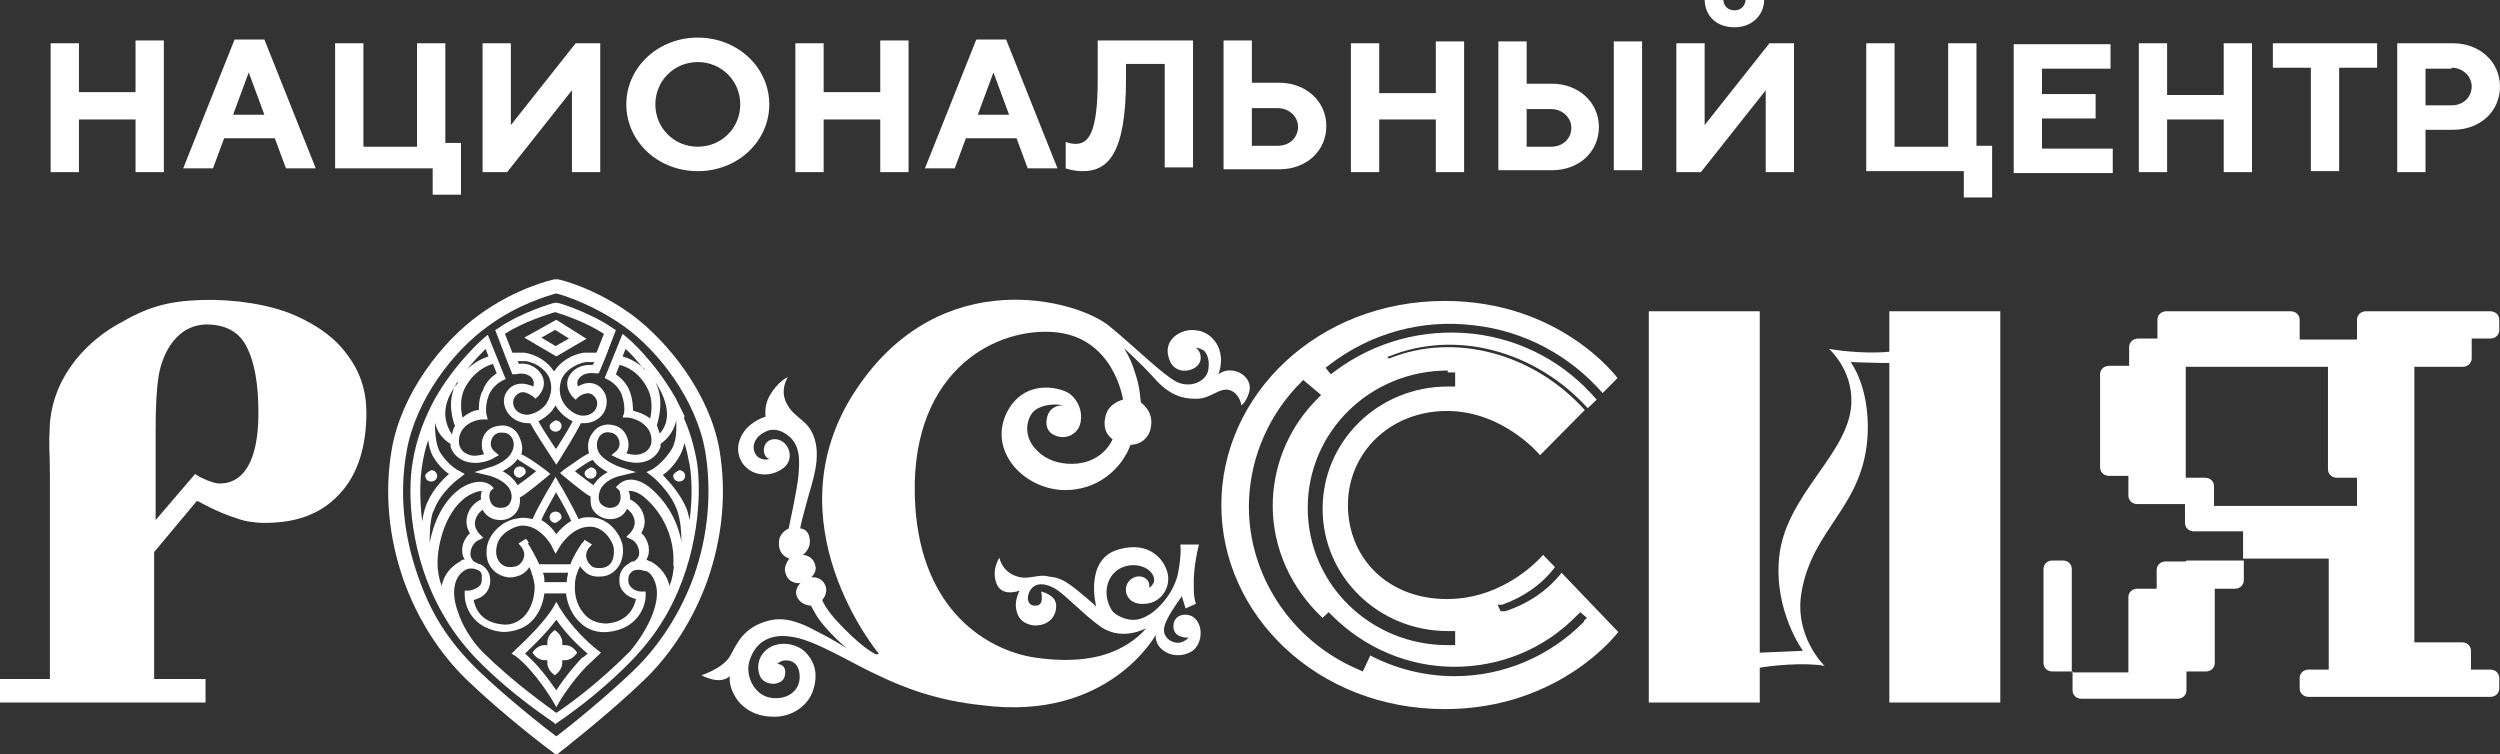
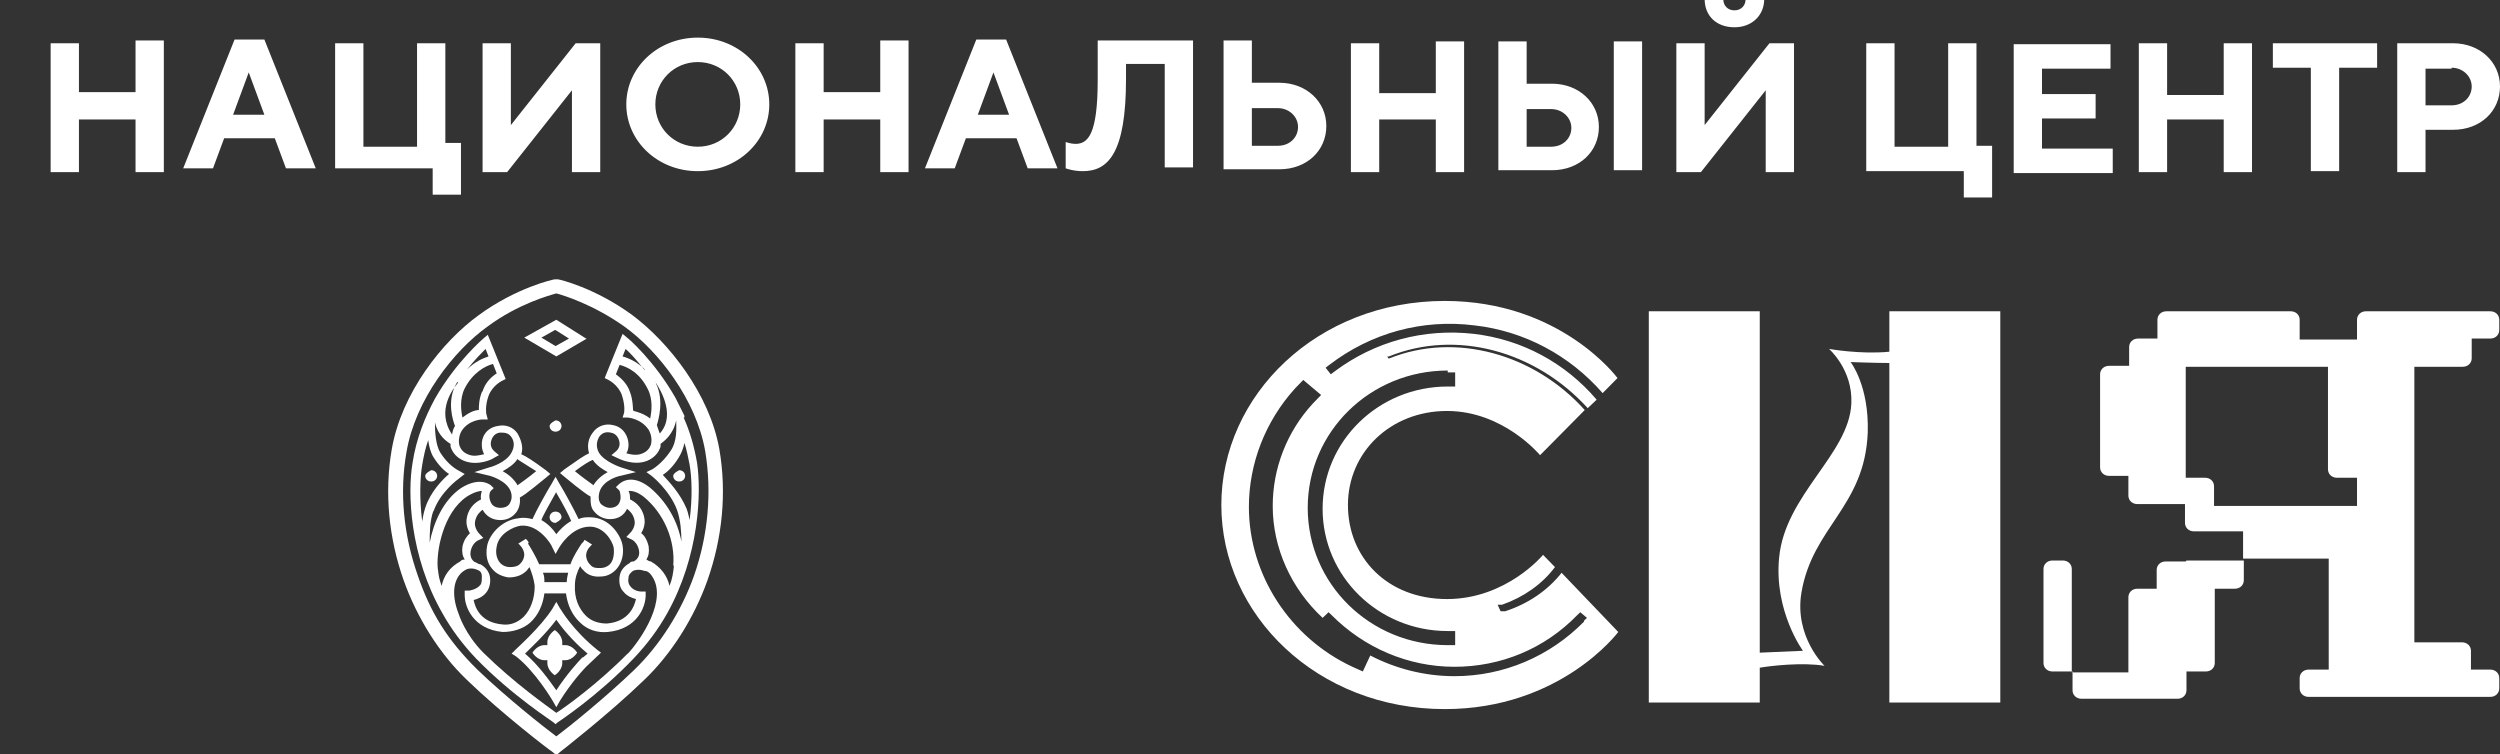
<svg xmlns="http://www.w3.org/2000/svg" width="295" height="89" viewBox="0 0 295 89" fill="none">
  <rect x="0" y="0" width="295" height="89" fill="#333333" stroke="none" />
  <g clip-path="url(#clip0_74_44)">
-     <path fill-rule="evenodd" clip-rule="evenodd" d="M103.694 77.126C103.694 77.126 90.688 61.59 100.97 46.054C110.988 30.85 127.245 35.4 130.935 38.508C133.923 40.949 137.262 44.278 138.844 45.055C140.426 45.832 142.184 45.055 142.535 43.834C142.799 42.835 142.535 41.615 141.92 41.282C141.217 40.949 141.129 41.06 141.129 41.06C141.129 41.06 141.832 41.504 141.656 42.502C141.393 43.834 138.668 44.5 137.965 42.392C137.087 39.95 139.547 38.84 140.778 38.951C142.008 38.951 143.15 39.617 143.765 40.949C144.468 42.614 143.765 44.167 143.765 44.167C143.765 44.167 144.468 43.612 145.259 43.723C146.402 43.723 147.895 44.833 147.368 46.386C147.017 47.496 146.489 47.829 146.489 47.829C146.489 47.829 146.314 46.498 145.171 46.054C143.853 45.61 142.887 47.163 140.953 47.052C139.547 47.052 137.965 46.608 136.296 44.722C134.714 42.946 132.605 41.06 132.605 41.06C132.605 41.06 133.396 42.17 133.923 43.945C134.538 45.721 134.538 46.941 134.626 47.496C134.626 47.496 135.944 48.384 135.856 49.938C135.769 51.935 134.275 52.49 133.396 52.49C133.396 52.49 133.132 53.267 132.693 53.933C132.166 54.82 129.881 58.039 125.223 57.817C120.302 57.484 116.26 52.601 119.16 48.051C121.445 44.611 125.399 45.832 126.278 46.498C127.069 47.163 127.772 48.273 127.508 49.827C127.245 51.269 125.663 52.046 124.257 51.269C123.114 50.603 123.466 49.161 123.817 48.606C124.433 47.718 125.487 47.829 125.487 47.829C125.487 47.829 123.642 47.385 122.148 48.384C121.269 49.05 120.654 51.047 121.972 52.712C122.587 53.489 123.642 54.487 125.839 54.709C130.057 55.042 131.287 51.824 131.287 51.824C131.287 51.824 129.881 51.047 130.496 48.939C130.935 47.496 132.517 47.163 132.517 47.163C132.517 47.163 131.463 39.617 124.169 39.173C116.963 38.729 107.033 44.278 108 59.703C108.791 72.132 116.524 76.682 121.972 77.57C124.784 78.014 128.563 78.125 131.551 76.793C134.099 75.683 135.241 74.13 135.241 74.13C135.241 74.13 132.517 75.683 129.969 74.019C128.035 72.687 125.663 70.135 124.52 69.469C123.378 68.803 122.236 68.692 121.621 69.58C121.005 70.468 121.269 71.577 122.236 71.466C123.29 71.466 122.851 69.802 122.851 69.802C122.851 69.802 124.433 70.135 124.608 71.244C124.784 72.576 123.817 73.908 121.972 73.797C120.215 73.575 119.863 72.243 119.863 71.355C119.863 70.579 120.302 69.691 120.302 69.691C120.302 69.691 118.369 70.468 117.666 69.025C116.875 67.36 117.93 65.807 117.93 65.807C117.93 65.807 118.193 67.471 120.039 68.026C121.357 68.47 122.499 67.693 123.73 68.026C124.52 68.137 125.223 68.137 126.893 69.469C128.826 71.022 129.354 71.577 129.354 71.577C129.354 71.577 127.86 65.918 132.078 64.808C135.769 63.809 137.438 66.14 137.79 67.693C138.141 69.358 136.999 71.133 135.153 71.244C133.044 71.466 132.429 69.691 133.132 68.692C134.011 67.471 135.856 68.026 135.593 69.358C135.593 69.358 136.823 68.692 135.769 67.471C134.714 66.362 132.341 66.362 131.199 67.915C130.408 69.025 130.32 70.579 131.199 72.021C131.551 72.576 133.132 73.464 134.538 73.02C136.472 72.465 138.581 69.913 139.02 67.582C139.459 65.252 139.284 64.253 139.284 64.253H141.481C141.481 64.253 140.778 66.805 140.865 69.247C140.865 70.8 141.129 71.244 141.129 71.244L139.899 71.799L139.459 70.357C139.459 70.357 138.229 72.021 137.702 73.131C137.262 74.019 137.087 74.906 138.053 75.572C139.371 76.349 140.25 75.239 140.25 75.239C140.25 75.239 138.756 75.35 138.493 74.241C138.317 73.131 139.02 72.354 140.25 72.576C141.832 72.909 142.184 75.461 140.865 76.682C140.075 77.348 138.405 77.681 137.175 76.682C136.208 75.905 136.384 74.906 136.384 74.906C136.384 74.906 130.848 85.116 115.996 83.229C110.548 82.675 106.594 81.121 103.606 79.678C100.618 78.347 96.136 75.461 93.324 75.128C90.512 74.684 88.931 76.127 88.403 78.125C87.964 79.678 88.931 82.009 90.952 82.342C92.534 82.564 93.764 81.898 94.203 80.788C94.555 79.9 94.379 78.347 93.324 78.014C92.27 77.681 91.743 78.347 91.743 78.347C91.743 78.347 92.885 78.347 92.621 79.678C92.446 80.899 90.512 81.01 89.809 80.011C89.194 79.013 89.282 77.126 91.127 76.238C92.446 75.683 94.027 76.016 94.994 76.904C95.873 77.792 96.752 79.234 95.873 81.676C94.906 84.006 92.534 84.672 91.127 84.561C89.194 84.561 87.437 83.562 86.646 82.009C85.943 80.788 86.119 79.789 86.119 79.789C84.888 80.899 82.779 79.678 82.779 79.678C82.779 79.678 85.24 78.901 86.119 77.459C86.997 75.905 87.7 74.019 90.688 73.242C92.358 72.798 94.115 73.242 96.312 74.463C98.948 75.794 100.003 76.571 100.003 76.571C100.003 76.571 97.455 74.463 96.312 72.576C95.785 71.688 95.697 71.466 95.697 71.466C95.697 71.466 94.467 71.466 94.027 70.357C93.676 69.469 94.467 68.803 94.467 68.803C94.467 68.803 93.149 69.025 92.709 67.693C92.358 66.805 93.149 65.918 93.149 65.918C93.149 65.918 91.831 65.585 91.918 64.031C91.918 62.81 93.061 62.367 93.061 62.367C93.061 62.367 94.027 57.928 94.203 56.263C94.379 54.377 94.467 52.49 92.973 51.38C91.655 50.382 90.6 50.603 89.634 51.38C88.491 52.379 88.931 53.711 89.634 54.044C90.249 54.377 90.776 54.155 90.776 54.155C89.809 53.822 89.897 51.935 91.303 51.824C92.885 51.713 93.94 53.933 92.534 55.153C91.215 56.263 89.194 56.263 88.052 55.153C87.173 54.377 86.558 52.712 87.788 50.936C88.755 49.605 90.337 49.161 90.337 49.161C90.337 49.161 90.161 48.051 90.688 46.941C91.743 44.944 92.973 44.5 92.973 44.5C92.973 44.5 91.918 46.054 92.885 47.718C93.852 49.494 95.433 49.494 96.136 51.824C96.84 54.155 95.873 56.818 95.346 58.705C94.906 60.369 94.291 62.478 94.467 62.367C94.467 62.367 95.346 62.367 95.521 63.476C95.785 64.808 94.73 65.474 94.73 65.474C94.73 65.474 95.961 65.474 96.224 66.805C96.4 67.582 95.697 68.137 95.697 68.137C95.697 68.137 96.84 67.915 97.367 69.025C97.806 70.024 97.015 70.8 97.015 70.8C97.015 70.8 97.279 71.577 98.509 73.02C101.848 76.682 103.43 77.237 103.43 77.237L103.694 77.126Z" fill="white" />
    <path fill-rule="evenodd" clip-rule="evenodd" d="M222.942 36.732V41.504C219.514 41.837 215.824 41.171 215.824 41.171C215.824 41.171 218.636 43.612 218.46 47.607C218.196 53.6 210.639 58.372 209.936 65.807C209.321 72.132 212.748 76.793 212.748 76.793L207.651 77.015V36.732H194.558V82.897H207.651V78.79C208.881 78.569 212.748 78.125 215.296 78.569C215.296 78.569 211.693 75.128 212.572 69.913C213.89 62.145 220.042 59.814 220.393 51.047C220.569 45.499 218.372 42.724 218.372 42.724C218.372 42.724 221.448 42.835 222.942 42.835V82.897H236.035V36.732H222.854H222.942Z" fill="white" />
    <path fill-rule="evenodd" clip-rule="evenodd" d="M186.913 73.353C182.871 77.459 177.422 79.789 171.622 79.789C168.107 79.789 164.68 78.901 161.692 77.348L160.814 79.234L159.583 78.68C152.202 75.239 147.369 67.804 147.369 59.814C147.369 54.709 149.302 49.716 152.817 45.832L153.784 44.833L155.893 46.608L154.926 47.607C151.85 50.936 150.181 55.264 150.181 59.703C150.181 64.697 152.378 69.469 156.068 72.909L156.771 72.243L157.123 72.576C160.989 76.46 166.174 78.68 171.622 78.68C177.071 78.68 182.255 76.571 186.122 72.576L186.473 72.243L187.264 72.909L186.913 73.242V73.353ZM170.832 43.723C161.692 43.723 154.311 50.936 154.311 59.925C154.311 68.914 161.692 76.127 170.832 76.127H171.71V74.463H170.832C162.659 74.463 156.068 68.026 156.068 60.036C156.068 52.046 162.659 45.61 170.832 45.61H171.71V43.945H170.832V43.723ZM184.277 67.582C182.607 69.691 180.322 71.244 177.598 72.132H177.071L176.719 71.355H177.246C179.795 70.468 181.992 68.914 183.486 66.916L182.08 65.474C182.08 65.474 177.774 70.689 170.744 70.689C163.714 70.689 159.056 65.807 159.056 59.592C159.056 53.378 164.065 48.495 170.744 48.495C177.422 48.495 181.728 53.711 181.728 53.711L187.001 48.384C181.025 41.726 171.71 39.173 163.977 42.281H163.801L163.714 42.059H163.889C171.798 38.84 181.201 41.393 187.352 48.162L188.407 47.163C184.716 42.835 179.619 40.061 173.907 39.395C168.019 38.729 162.22 40.283 157.474 43.834L157.035 44.167L156.42 43.39L156.859 43.057C161.78 39.284 167.844 37.62 173.995 38.397C179.883 39.062 185.243 41.948 189.11 46.386L190.867 44.611C190.867 44.611 184.189 35.511 170.48 35.511C155.453 35.511 144.117 46.608 144.117 59.592C144.117 72.576 155.453 83.673 170.48 83.673C184.189 83.673 190.955 74.574 190.955 74.574L184.364 67.693L184.277 67.582Z" fill="white" />
-     <path fill-rule="evenodd" clip-rule="evenodd" d="M18.366 52.157V50.603C18.366 48.162 18.454 46.054 18.718 44.389C18.981 42.614 20.299 38.397 24.342 38.285C26.626 38.285 28.296 39.173 29.175 41.06C30.054 42.835 30.493 45.388 30.493 48.717C30.493 56.374 27.329 57.151 25.748 57.04C25.484 57.04 25.133 56.929 24.517 56.707C23.99 56.485 23.463 56.263 23.023 55.93L18.366 61.368V52.379V52.157ZM23.375 59.148C23.375 59.148 25.66 60.48 28.208 61.257C28.823 61.479 29.966 61.701 31.196 61.701C34.711 61.701 37.699 60.813 39.984 58.372C42.356 55.93 43.235 52.379 43.235 48.717C43.235 46.165 42.532 43.945 41.038 41.948C39.632 39.95 37.523 38.397 34.711 37.176C31.899 35.955 27.769 35.289 23.902 35.4C19.684 35.511 17.312 36.288 14.06 38.175C10.809 39.95 6.415 43.834 5.888 49.938C5.712 53.267 5.888 52.712 5.888 56.152V80.122H-0.176V82.897H24.254V80.122H18.19V65.141L23.199 59.148H23.375Z" fill="white" />
    <path fill-rule="evenodd" clip-rule="evenodd" d="M257.916 66.251H255.544C254.928 66.251 254.489 66.695 254.489 67.249V69.469H252.204C251.589 69.469 251.15 69.913 251.15 70.468V79.345H244.471V67.138C244.471 66.584 244.032 66.14 243.417 66.14H242.186C241.571 66.14 241.132 66.584 241.132 67.138V78.236C241.132 78.79 241.571 79.234 242.186 79.234H244.559V81.454C244.559 82.009 244.998 82.453 245.614 82.453H256.95C257.565 82.453 258.004 82.009 258.004 81.454V79.234H260.289C260.904 79.234 261.343 78.79 261.343 78.236V69.469H263.716C264.331 69.469 264.77 69.025 264.77 68.47V66.14H258.004L257.916 66.251Z" fill="white" />
    <path fill-rule="evenodd" clip-rule="evenodd" d="M278.128 59.703H261.256V57.373C261.256 56.818 260.816 56.374 260.201 56.374H257.916V43.279H274.701V55.375C274.701 55.93 275.14 56.374 275.755 56.374H278.128V59.703ZM284.894 43.279H290.606C291.221 43.279 291.661 42.835 291.661 42.281V39.95H293.858C294.473 39.95 294.912 39.506 294.912 38.951V37.731C294.912 37.176 294.473 36.732 293.858 36.732H279.182C278.567 36.732 278.128 37.176 278.128 37.731V40.061H271.361V37.731C271.361 37.176 270.922 36.732 270.307 36.732H255.632C255.016 36.732 254.577 37.176 254.577 37.731V39.95H252.292C251.677 39.95 251.238 40.394 251.238 40.949V43.168H248.865C248.25 43.168 247.811 43.612 247.811 44.167V55.153C247.811 55.708 248.25 56.152 248.865 56.152H251.15V58.483C251.15 59.037 251.589 59.481 252.204 59.481H257.828V61.701C257.828 62.256 258.268 62.7 258.883 62.7H264.683V65.918H274.789V79.013H272.416C271.801 79.013 271.361 79.456 271.361 80.011V81.232C271.361 81.787 271.801 82.231 272.416 82.231H293.858C294.473 82.231 294.912 81.787 294.912 81.232V80.011C294.912 79.456 294.473 79.013 293.858 79.013H291.573V76.793C291.573 76.238 291.133 75.794 290.518 75.794H284.894V42.946V43.279Z" fill="white" />
    <path fill-rule="evenodd" clip-rule="evenodd" d="M69.159 39.95L65.644 37.731L61.865 39.839L65.644 42.059L69.247 39.95H69.159ZM65.556 38.951L67.138 39.95L65.556 40.838L63.886 39.839L65.468 38.951H65.556Z" fill="white" />
    <path fill-rule="evenodd" clip-rule="evenodd" d="M84.889 53.045C83.746 46.498 78.913 40.394 74.607 37.176C70.213 33.958 65.995 32.959 65.82 32.959H65.644H65.468C65.292 32.959 60.898 33.958 56.505 37.176C52.199 40.283 47.365 46.386 46.223 53.045C45.344 58.15 45.872 63.476 47.629 68.47C49.211 72.909 51.847 77.126 55.099 80.233C59.229 84.228 65.029 88.667 65.117 88.667L65.644 89.111L66.171 88.667C66.171 88.667 71.883 84.228 76.013 80.233C79.264 77.126 81.901 72.909 83.483 68.47C85.24 63.476 85.767 58.15 84.889 53.045ZM81.901 67.915C80.407 72.132 77.859 76.127 74.871 79.013C71.531 82.231 67.138 85.782 65.644 86.891C64.15 85.782 59.668 82.231 56.329 79.013C52.726 75.461 50.793 72.243 49.299 67.915C47.629 63.143 47.102 58.15 47.981 53.267C49.035 47.163 53.517 41.393 57.559 38.508C61.162 35.844 64.853 34.845 65.644 34.623C66.522 34.845 70.037 35.955 73.64 38.508C77.683 41.393 82.164 47.163 83.219 53.267C84.01 58.039 83.57 63.143 81.901 67.915Z" fill="white" />
-     <path fill-rule="evenodd" clip-rule="evenodd" d="M60.459 44.167H60.898C60.898 44.167 61.953 43.834 62.656 44.5C63.095 44.944 63.007 45.388 62.919 45.61C62.216 45.277 61.249 45.055 60.371 45.61C59.492 46.276 59.228 47.274 59.668 48.273C60.107 49.272 61.162 49.938 62.304 49.938C62.304 49.938 62.48 49.938 62.568 49.938C63.095 50.936 64.413 52.934 65.204 54.155L65.643 54.82L66.083 54.155C66.698 53.156 68.016 51.047 68.543 49.938C68.543 49.938 68.719 49.938 68.807 49.938C68.807 49.938 68.895 49.938 68.983 49.938C70.037 49.938 71.092 49.272 71.443 48.273C71.795 47.274 71.531 46.276 70.74 45.61C69.861 44.944 68.895 45.166 68.192 45.61C68.104 45.277 68.016 44.944 68.455 44.5C69.158 43.834 70.125 44.056 70.213 44.056H70.652L71.355 42.392L72.673 38.951L72.322 38.729C69.598 36.843 65.907 35.733 65.819 35.733H65.643H65.468C65.292 35.733 61.513 36.843 58.789 38.729L58.438 38.951L59.756 42.392L60.459 44.167ZM62.216 48.939C61.425 48.939 60.81 48.495 60.634 47.94C60.547 47.718 60.371 47.052 61.074 46.498C61.249 46.386 61.425 46.276 61.689 46.276C62.216 46.276 62.743 46.719 62.831 46.719L63.183 47.052L63.534 46.719C64.062 46.165 64.677 44.944 63.534 43.723C62.743 42.946 61.865 42.835 61.249 42.946L61.074 42.614C61.074 42.614 61.601 42.614 62.04 42.614C63.446 42.835 64.677 43.834 64.94 44.944C65.204 45.943 64.94 46.941 64.413 47.718C63.886 48.384 63.095 48.828 62.304 48.939H62.216ZM65.555 52.934C64.677 51.602 63.886 50.382 63.534 49.716C64.149 49.383 64.765 48.939 65.204 48.384C65.292 48.162 65.468 48.051 65.555 47.829C65.643 48.051 65.731 48.162 65.907 48.384C66.346 48.939 66.874 49.383 67.577 49.716C67.225 50.382 66.434 51.713 65.643 52.934H65.555ZM69.861 43.057C69.334 43.057 68.368 43.057 67.577 43.834C66.434 44.944 67.049 46.276 67.577 46.83L67.928 47.163L68.28 46.83C68.28 46.83 69.246 46.054 69.949 46.608C70.652 47.163 70.477 47.829 70.389 48.051C70.213 48.606 69.598 49.05 68.807 49.05C68.016 49.05 67.225 48.495 66.698 47.829C66.083 47.052 65.907 46.054 66.171 45.055C66.434 43.945 67.752 42.946 69.158 42.724C69.422 42.724 69.686 42.724 69.861 42.724C69.949 42.724 70.037 42.724 70.125 42.724L69.949 43.057H69.861ZM65.555 36.843C66.258 37.065 69.07 37.953 71.267 39.395L70.389 41.615C70.389 41.615 69.598 41.615 68.895 41.615C67.401 41.837 66.083 42.724 65.38 43.834C64.677 42.724 63.359 41.837 61.865 41.615C61.513 41.615 61.249 41.615 61.074 41.615C60.81 41.615 60.634 41.615 60.459 41.615L59.58 39.395C61.777 37.953 64.765 37.065 65.468 36.843H65.555Z" fill="white" />
    <path fill-rule="evenodd" clip-rule="evenodd" d="M80.758 49.272C80.758 49.272 80.758 49.161 80.758 49.05C80.407 48.384 80.055 47.607 79.704 46.941C77.243 42.614 74.168 39.95 73.992 39.839L73.465 39.395L71.531 44.167L71.356 44.611L71.795 44.833C71.795 44.833 72.938 45.388 73.377 46.608C73.816 47.94 73.641 48.717 73.641 48.717L73.465 49.272H74.08C74.08 49.272 75.662 49.383 76.54 50.715C76.804 51.158 76.98 51.824 76.804 52.49C76.628 52.934 76.365 53.267 75.837 53.489C75.134 53.822 74.344 53.6 73.904 53.489C74.08 53.267 74.168 52.823 74.168 52.49C74.168 51.491 73.553 50.382 72.322 50.16C71.444 49.938 70.477 50.271 69.95 51.047C69.422 51.713 69.247 52.601 69.51 53.489C68.983 53.711 68.192 54.266 66.61 55.375L66.083 55.819L66.61 56.263C66.61 56.263 68.983 58.261 69.686 58.593C69.686 59.259 69.686 59.925 70.126 60.369C70.565 60.924 71.268 61.257 71.971 61.257C72.938 61.257 73.641 60.813 73.992 60.036C74.256 60.258 74.695 60.591 74.871 61.368C75.046 62.145 74.431 62.81 74.431 62.81L73.904 63.365L74.607 63.698C74.607 63.698 75.222 64.031 75.398 64.919C75.574 65.807 74.959 66.14 74.783 66.251C74.607 66.251 74.431 66.251 74.256 66.473C73.641 66.805 73.201 67.36 73.113 68.026C73.025 68.692 73.113 69.358 73.553 69.802C73.992 70.357 74.607 70.579 75.046 70.689C74.871 71.466 74.256 73.353 71.619 73.575C70.741 73.575 69.862 73.353 69.159 72.687C68.28 71.799 67.753 70.579 67.841 69.025C67.841 68.248 68.104 67.471 68.456 66.805C68.544 66.916 68.632 67.138 68.807 67.249C69.159 67.693 69.862 68.137 70.916 68.026C71.707 68.026 72.41 67.582 72.85 67.027C73.377 66.362 73.641 65.363 73.465 64.364C73.289 63.254 71.971 61.035 69.598 61.035C69.159 61.035 68.719 61.035 68.28 61.257C67.753 60.147 66.61 58.039 65.995 57.04L65.556 56.263L65.117 57.04C64.501 58.039 63.271 60.258 62.832 61.257C62.392 61.146 61.865 61.035 61.25 61.146C59.053 61.368 57.647 63.254 57.471 64.475C57.296 65.474 57.471 66.473 58.087 67.138C58.526 67.693 59.229 68.026 60.02 68.137C61.162 68.137 61.777 67.693 62.129 67.36C62.217 67.249 62.392 67.027 62.48 66.916C62.744 67.582 63.008 68.359 63.095 69.136C63.095 70.579 62.656 71.91 61.777 72.798C61.074 73.464 60.196 73.797 59.317 73.686C56.68 73.464 56.065 71.688 55.89 70.8C56.329 70.689 56.944 70.468 57.383 69.913C57.735 69.469 57.911 68.803 57.823 68.137C57.735 67.471 57.296 66.916 56.68 66.584C56.505 66.584 56.329 66.473 56.153 66.362C55.977 66.362 55.362 65.918 55.538 65.03C55.714 64.142 56.329 63.809 56.329 63.809L57.032 63.476L56.505 62.921C56.505 62.921 55.89 62.256 56.065 61.479C56.241 60.702 56.68 60.369 56.944 60.147C57.383 60.924 58.087 61.368 59.053 61.368C59.844 61.368 60.459 61.035 60.898 60.48C61.25 60.036 61.426 59.37 61.338 58.705C62.041 58.372 63.974 56.707 64.413 56.374L64.941 55.93L64.413 55.486C62.92 54.377 62.041 53.822 61.514 53.6C61.777 52.823 61.514 51.935 61.074 51.158C60.547 50.382 59.668 50.049 58.702 50.271C57.383 50.492 56.768 51.602 56.856 52.601C56.856 53.045 57.032 53.378 57.12 53.6C56.593 53.711 55.89 53.933 55.187 53.6C54.659 53.378 54.396 53.045 54.22 52.601C54.044 51.935 54.22 51.269 54.483 50.825C55.362 49.494 56.944 49.494 56.944 49.494H57.559L57.383 48.828C57.383 48.828 57.208 47.94 57.647 46.719C58.087 45.499 59.229 44.944 59.229 44.944L59.668 44.722L57.559 39.506L57.032 39.95C57.032 39.95 53.781 42.724 51.32 47.052C50.178 49.161 49.123 51.713 48.684 54.599C48.069 58.15 48.332 65.585 52.199 72.354C53.253 74.241 54.571 76.016 56.153 77.681C60.459 82.12 65.204 85.116 65.292 85.227L65.556 85.449L65.82 85.227C65.82 85.227 70.565 82.12 74.783 77.681C76.365 76.016 77.683 74.241 78.737 72.354C82.516 65.585 82.78 58.15 82.252 54.599C81.901 52.601 81.374 50.825 80.671 49.272H80.758ZM77.859 51.158C77.859 51.158 77.595 50.492 77.507 50.16C77.683 49.605 78.386 47.274 77.419 45.277C77.419 45.166 77.331 45.055 77.243 44.944C77.771 45.721 79.792 48.828 77.947 51.047L77.859 51.158ZM76.101 43.612C75.222 42.724 74.256 42.281 73.465 42.059L73.816 41.171C74.344 41.615 75.134 42.502 76.013 43.612H76.101ZM74.695 48.384C74.695 48.384 74.695 47.163 74.344 46.276C73.992 45.166 73.113 44.5 72.674 44.167L73.113 43.057C73.992 43.279 75.486 43.945 76.453 45.943C77.068 47.163 76.892 48.606 76.716 49.383C76.013 48.828 75.222 48.606 74.783 48.495L74.695 48.384ZM70.038 57.262C69.598 56.929 68.632 56.263 67.841 55.597C68.719 54.931 69.598 54.377 69.95 54.266C70.389 54.931 71.092 55.375 71.707 55.708C71.092 56.041 70.389 56.596 69.95 57.373L70.038 57.262ZM73.113 57.928C73.113 57.928 73.377 58.705 73.113 59.259C72.938 59.703 72.498 59.925 71.971 59.925C71.531 59.925 71.18 59.703 70.916 59.481C70.653 59.148 70.565 58.705 70.741 58.039C71.18 56.596 73.113 56.152 73.201 56.152L75.046 55.708L73.289 55.153C73.289 55.153 71.268 54.487 70.653 53.378C70.301 52.712 70.389 52.046 70.741 51.491C71.092 51.047 71.531 50.936 72.059 51.047C72.85 51.158 73.113 51.935 73.113 52.379C73.113 52.934 72.674 53.267 72.674 53.267L72.147 53.711L72.85 54.044C72.85 54.044 74.695 55.042 76.365 54.377C77.156 54.044 77.683 53.489 77.947 52.712C77.947 52.712 77.947 52.49 77.947 52.379C78.386 52.046 79.44 51.269 79.792 49.605C79.792 50.382 79.968 52.046 79.089 53.267C78.122 54.709 76.98 55.375 76.98 55.375L76.277 55.708L76.892 56.152C76.892 56.152 79.001 57.817 79.88 60.147C80.319 61.368 80.407 62.81 80.407 63.92C79.968 61.479 78.65 59.148 76.628 57.484C75.75 56.818 75.046 56.596 74.431 56.596C73.553 56.596 73.025 57.151 73.025 57.151L72.674 57.484L73.025 57.817L73.113 57.928ZM65.644 58.15C66.435 59.481 67.138 60.813 67.401 61.479C66.61 61.923 65.995 62.589 65.644 63.032C65.292 62.478 64.677 61.812 63.886 61.368C64.062 60.813 64.853 59.481 65.644 58.039V58.15ZM62.392 64.031C62.392 64.031 62.217 63.698 62.041 63.587L61.162 64.142C61.162 64.142 61.865 64.697 61.865 65.474C61.865 65.474 61.865 66.029 61.426 66.473C61.162 66.805 60.723 66.916 60.196 66.916C59.668 66.916 59.229 66.695 58.965 66.362C58.614 65.918 58.438 65.252 58.614 64.475C58.877 62.921 60.635 62.145 61.426 62.034C63.623 61.812 65.117 64.364 65.117 64.475L65.556 65.363L65.995 64.586C65.995 64.586 67.401 62.145 69.598 62.145C71.268 62.145 72.234 63.809 72.41 64.586C72.498 65.252 72.41 66.029 72.059 66.473C71.795 66.805 71.356 67.027 70.829 67.027C70.301 67.027 69.95 67.027 69.598 66.584C69.247 66.251 69.159 65.696 69.159 65.585C69.159 64.808 69.774 64.364 69.862 64.253L68.983 63.698C68.983 63.698 68.807 64.031 68.632 64.142C68.28 64.697 67.665 65.585 67.313 66.584C66.259 66.584 64.326 66.584 63.623 66.584C63.183 65.585 62.656 64.697 62.304 64.142L62.392 64.031ZM66.874 68.692C66.083 68.692 64.941 68.692 64.238 68.692C64.238 68.359 64.238 67.915 64.062 67.582C64.765 67.582 65.907 67.582 66.786 67.582H67.05C67.05 67.582 66.874 68.248 66.874 68.692ZM61.162 54.266C61.162 54.266 62.392 55.042 63.271 55.597C62.48 56.263 61.514 56.929 61.074 57.262C60.635 56.485 59.932 55.93 59.317 55.597C59.932 55.264 60.635 54.821 61.074 54.155L61.162 54.266ZM53.956 45.055C53.956 45.055 53.868 45.277 53.781 45.388C52.726 47.385 53.429 49.605 53.693 50.271C53.517 50.492 53.429 50.825 53.341 51.269C51.408 48.384 53.517 45.832 54.044 45.166L53.956 45.055ZM56.856 46.276C56.505 47.163 56.505 47.94 56.505 48.384C55.977 48.384 55.274 48.717 54.571 49.272C54.396 48.495 54.22 47.052 54.835 45.832C55.802 43.945 57.296 43.168 58.174 42.946L58.614 44.056C58.087 44.389 57.296 45.055 56.944 46.165L56.856 46.276ZM57.296 41.171L57.647 42.059C56.944 42.281 55.977 42.724 55.099 43.612C55.977 42.502 56.856 41.615 57.296 41.171ZM49.826 61.59C49.475 58.816 49.562 56.374 49.826 54.821C50.002 53.822 50.178 52.934 50.529 51.935C50.617 52.601 50.793 53.378 51.144 53.933C51.759 54.931 52.462 55.597 52.99 55.93C52.199 56.596 50.793 58.039 50.178 59.925C50.002 60.48 49.914 60.924 49.826 61.479V61.59ZM51.144 60.369C51.935 58.039 54.132 56.485 54.132 56.485L54.835 55.93L54.044 55.486C54.044 55.486 52.902 54.931 51.935 53.378C51.408 52.49 51.32 50.936 51.32 49.827C51.672 51.38 52.638 52.046 53.165 52.379C53.165 52.49 53.165 52.601 53.165 52.712C53.429 53.489 53.956 54.044 54.747 54.377C56.417 55.042 58.174 54.155 58.262 54.044L58.877 53.711L58.35 53.267C58.35 53.267 57.911 52.934 57.911 52.379C57.911 51.935 58.174 51.158 58.965 51.047C59.492 51.047 59.932 51.047 60.283 51.491C60.723 52.046 60.723 52.712 60.371 53.378C59.756 54.599 57.823 55.153 57.735 55.153L55.977 55.708L57.823 56.152C57.823 56.152 59.844 56.707 60.283 58.039C60.459 58.593 60.371 59.037 60.108 59.481C59.844 59.814 59.492 59.925 59.053 59.925C58.526 59.925 58.087 59.703 57.911 59.259C57.647 58.705 57.735 58.15 57.911 57.928L58.262 57.595L57.911 57.262C57.911 57.262 56.68 56.152 54.396 57.595C52.287 59.037 51.144 61.701 50.705 64.031C50.705 62.921 50.705 61.479 51.144 60.258V60.369ZM51.672 67.249C51.408 65.141 52.287 60.48 55.099 58.593C55.977 58.039 56.593 57.928 56.856 57.928C56.768 58.261 56.68 58.593 56.768 58.926C56.329 59.148 55.362 59.703 55.099 61.035C54.923 61.812 55.187 62.478 55.45 62.921C55.099 63.254 54.747 63.698 54.571 64.475C54.483 65.141 54.571 65.585 54.835 66.029C54.659 66.029 54.483 66.029 54.308 66.251C53.078 66.916 52.374 67.915 52.111 69.136C51.847 68.359 51.759 68.026 51.672 67.138V67.249ZM74.168 77.015C70.565 80.677 66.698 83.451 65.644 84.117C64.589 83.34 60.635 80.566 57.032 77.015C54.835 74.796 54.132 72.465 54.132 72.465C53.165 70.024 53.517 68.026 54.923 67.249C55.274 67.027 55.89 67.027 56.329 67.249C56.68 67.36 56.856 67.582 56.856 68.026C56.856 68.47 56.856 68.803 56.68 69.025C56.241 69.58 55.362 69.691 55.362 69.691H54.835V70.246C54.835 71.577 55.802 74.241 59.317 74.574C60.459 74.574 61.689 74.241 62.568 73.464C63.535 72.576 64.062 71.355 64.238 70.024C64.941 70.024 65.995 70.024 66.786 70.024C66.962 71.355 67.489 72.576 68.456 73.464C69.335 74.352 70.565 74.684 71.707 74.574C75.222 74.241 76.189 71.577 76.189 70.246V69.802H75.662C75.662 69.802 74.783 69.802 74.344 69.136C74.168 68.914 74.08 68.581 74.168 68.137C74.168 67.804 74.431 67.582 74.695 67.36C74.959 67.249 75.398 67.138 76.013 67.36C76.453 67.36 76.716 67.693 76.804 67.804C79.001 70.579 75.574 75.572 73.992 77.237L74.168 77.015ZM79.528 66.695C79.44 67.582 79.353 68.248 79.001 69.136C78.737 67.915 77.947 66.916 76.804 66.251C76.628 66.251 76.453 66.14 76.277 66.029C76.54 65.585 76.628 65.141 76.54 64.475C76.365 63.698 76.013 63.143 75.662 62.921C75.925 62.478 76.189 61.812 76.013 61.035C75.749 59.703 74.783 59.148 74.344 58.926C74.344 58.593 74.344 58.261 74.168 57.928C74.519 57.928 75.046 57.928 75.925 58.593C78.386 60.591 79.704 63.809 79.44 66.805L79.528 66.695ZM81.374 61.368C81.374 61.368 81.198 60.48 81.022 60.036C80.231 58.15 78.913 56.818 78.21 56.041C78.737 55.708 79.44 55.042 80.055 54.044C80.407 53.489 80.671 52.823 80.758 52.268C81.022 53.045 81.198 53.933 81.374 54.821C81.637 56.374 81.725 58.705 81.374 61.368Z" fill="white" />
    <path fill-rule="evenodd" clip-rule="evenodd" d="M80.143 55.486C80.143 55.486 79.44 55.819 79.44 56.152C79.44 56.485 79.704 56.818 80.143 56.818C80.583 56.818 80.846 56.485 80.846 56.152C80.846 55.819 80.583 55.486 80.143 55.486Z" fill="white" />
    <path fill-rule="evenodd" clip-rule="evenodd" d="M50.881 55.486C50.881 55.486 50.178 55.819 50.178 56.152C50.178 56.485 50.441 56.818 50.881 56.818C51.32 56.818 51.584 56.485 51.584 56.152C51.584 55.819 51.32 55.486 50.881 55.486Z" fill="white" />
-     <path fill-rule="evenodd" clip-rule="evenodd" d="M69.685 55.153C69.685 55.153 68.982 55.486 68.982 55.819C68.982 56.152 69.246 56.485 69.685 56.485C70.125 56.485 70.388 56.152 70.388 55.819C70.388 55.486 70.125 55.153 69.685 55.153Z" fill="white" />
-     <path fill-rule="evenodd" clip-rule="evenodd" d="M61.338 56.374C61.338 56.374 62.041 56.041 62.041 55.708C62.041 55.375 61.777 55.042 61.338 55.042C60.898 55.042 60.635 55.375 60.635 55.708C60.635 56.041 60.898 56.374 61.338 56.374Z" fill="white" />
    <path fill-rule="evenodd" clip-rule="evenodd" d="M65.555 61.701C65.555 61.701 66.259 61.368 66.259 61.035C66.259 60.702 65.995 60.369 65.555 60.369C65.116 60.369 64.853 60.702 64.853 61.035C64.853 61.368 65.116 61.701 65.555 61.701Z" fill="white" />
    <path fill-rule="evenodd" clip-rule="evenodd" d="M65.555 49.605C65.555 49.605 64.853 49.938 64.853 50.271C64.853 50.603 65.116 50.936 65.555 50.936C65.995 50.936 66.259 50.603 66.259 50.271C66.259 49.938 65.995 49.605 65.555 49.605Z" fill="white" />
    <path fill-rule="evenodd" clip-rule="evenodd" d="M66.698 76.127C66.698 76.127 66.434 76.127 66.346 76.127C66.346 76.127 66.346 75.905 66.346 75.794C66.346 74.906 65.467 74.352 65.467 74.352C65.467 74.352 64.589 74.906 64.589 75.794C64.589 75.905 64.589 76.016 64.589 76.127C64.501 76.127 64.325 76.127 64.237 76.127C63.358 76.127 62.831 77.015 62.831 77.015C62.831 77.015 63.358 77.903 64.237 77.903C64.325 77.903 64.501 77.903 64.589 77.903C64.589 77.903 64.589 78.125 64.589 78.236C64.589 79.123 65.467 79.678 65.467 79.678C65.467 79.678 66.346 79.123 66.346 78.236C66.346 78.125 66.346 78.014 66.346 77.903C66.434 77.903 66.61 77.903 66.698 77.903C67.576 77.903 68.104 77.015 68.104 77.015C68.104 77.015 67.576 76.127 66.698 76.127Z" fill="white" />
    <path fill-rule="evenodd" clip-rule="evenodd" d="M66.083 71.799L65.644 71.022L65.204 71.799C63.798 74.019 60.898 76.571 60.81 76.682L60.371 77.126L60.898 77.459C63.183 79.234 65.204 82.675 65.204 82.675L65.644 83.451L66.083 82.675C67.401 80.566 68.895 78.901 69.51 78.347L70.916 77.015L70.477 76.682C67.577 74.352 66.171 71.91 66.171 71.91L66.083 71.799ZM68.719 77.57C68.192 78.125 66.874 79.567 65.644 81.454C64.941 80.455 63.535 78.458 61.953 77.126C62.744 76.349 64.413 74.796 65.644 73.131C66.259 74.019 67.489 75.572 69.335 77.126L68.807 77.57H68.719Z" fill="white" />
    <path fill-rule="evenodd" clip-rule="evenodd" d="M289.288 7.99C290.606 7.99 291.661 8.989 291.661 10.21C291.661 11.43 290.694 12.429 289.288 12.429H286.212V8.101H289.288V7.99ZM282.873 5.105V20.308H286.212V15.314H289.464C292.715 15.314 295 13.095 295 10.21C295 7.324 292.627 5.105 289.464 5.105H282.873ZM268.198 5.105V7.99H272.679V20.197H276.019V7.99H280.5V5.105H268.286H268.198ZM265.737 5.105H262.398V11.208H255.719V5.105H252.38V20.308H255.719V14.094H262.398V20.308H265.737V5.105ZM240.956 17.312V13.982H247.283V11.097H240.956V8.101H249.041V5.216H237.617V20.419H249.304V17.534H240.956V17.312ZM220.217 20.197H231.729V23.304H235.069V17.201H233.223V5.105H229.884V17.312H223.557V5.105H220.217V20.308V20.197ZM211.693 20.197V5.105H208.794L201.148 14.759V5.105H197.809V20.308H200.709L208.354 10.653V20.308H211.693V20.197ZM204.663 1.221C203.873 1.221 203.345 0.666 203.345 -0.111H201.148C201.148 1.887 202.554 3.218 204.663 3.218C206.772 3.218 208.178 1.776 208.178 -0.111H205.982C205.982 0.666 205.454 1.221 204.663 1.221ZM180.146 17.201V12.873H183.046C184.364 12.873 185.419 13.872 185.419 15.092C185.419 16.313 184.452 17.312 183.046 17.312H180.146V17.201ZM183.134 20.086C186.385 20.086 188.67 17.867 188.67 14.981C188.67 12.096 186.297 9.877 183.134 9.877H180.146V4.883H176.807V20.086H183.134ZM193.767 4.883H190.427V20.086H193.767V5.105V4.883ZM172.764 4.883H169.425V10.986H162.747V5.105H159.407V20.308H162.747V14.094H169.425V20.308H172.764V5.105V4.883ZM147.72 17.09V12.762H150.795C152.114 12.762 153.168 13.761 153.168 14.981C153.168 16.202 152.201 17.201 150.795 17.201H147.72V17.09ZM150.971 19.975C154.223 19.975 156.507 17.756 156.507 14.87C156.507 11.985 154.135 9.766 150.971 9.766H147.72V4.772H144.38V19.975H150.971ZM140.777 4.772H129.529V9.433C129.529 15.869 128.387 16.979 126.893 16.979C126.366 16.979 125.751 16.757 125.751 16.757V19.864C125.751 19.864 126.629 20.197 127.772 20.197C130.76 20.197 132.869 18.088 132.869 9.322V7.546H137.438V19.753H140.777V5.105V4.772ZM119.951 16.313L121.269 19.864H124.784L118.721 4.661H115.206L109.142 19.864H112.657L113.975 16.313H119.951ZM119.16 13.539H115.381L117.227 8.545L119.072 13.539H119.16ZM107.209 4.772H103.87V10.875H97.191V5.105H93.852V20.308H97.191V14.094H103.87V20.308H107.209V5.105V4.772ZM73.904 12.318C73.904 16.646 77.595 20.197 82.34 20.197C87.085 20.197 90.776 16.646 90.776 12.318C90.776 7.99 87.085 4.439 82.34 4.439C77.595 4.439 73.904 7.99 73.904 12.318ZM77.331 12.318C77.331 9.544 79.528 7.324 82.34 7.324C85.152 7.324 87.349 9.544 87.349 12.318C87.349 15.092 85.152 17.312 82.34 17.312C79.528 17.312 77.331 15.092 77.331 12.318ZM70.828 19.864V5.105H67.928L60.283 14.759V5.105H56.944V20.308H59.844L67.489 10.653V20.308H70.828V19.864ZM39.544 19.864H51.056V22.971H54.395V16.868H52.55V5.105H49.211V17.312H42.883V5.105H39.544V20.308V19.864ZM32.426 16.313L33.744 19.864H37.26L31.196 4.661H27.681L21.617 19.864H25.133L26.451 16.313H32.426ZM31.284 13.539H27.505L29.351 8.545L31.196 13.539H31.284ZM19.333 4.772H15.993V10.875H9.315V5.105H5.976V20.308H9.315V14.094H15.993V20.308H19.333V5.105V4.772Z" fill="white" />
  </g>
  <defs>
    <clipPath id="clip0_74_44">
      <rect width="295" height="89" fill="white" />
    </clipPath>
  </defs>
</svg>